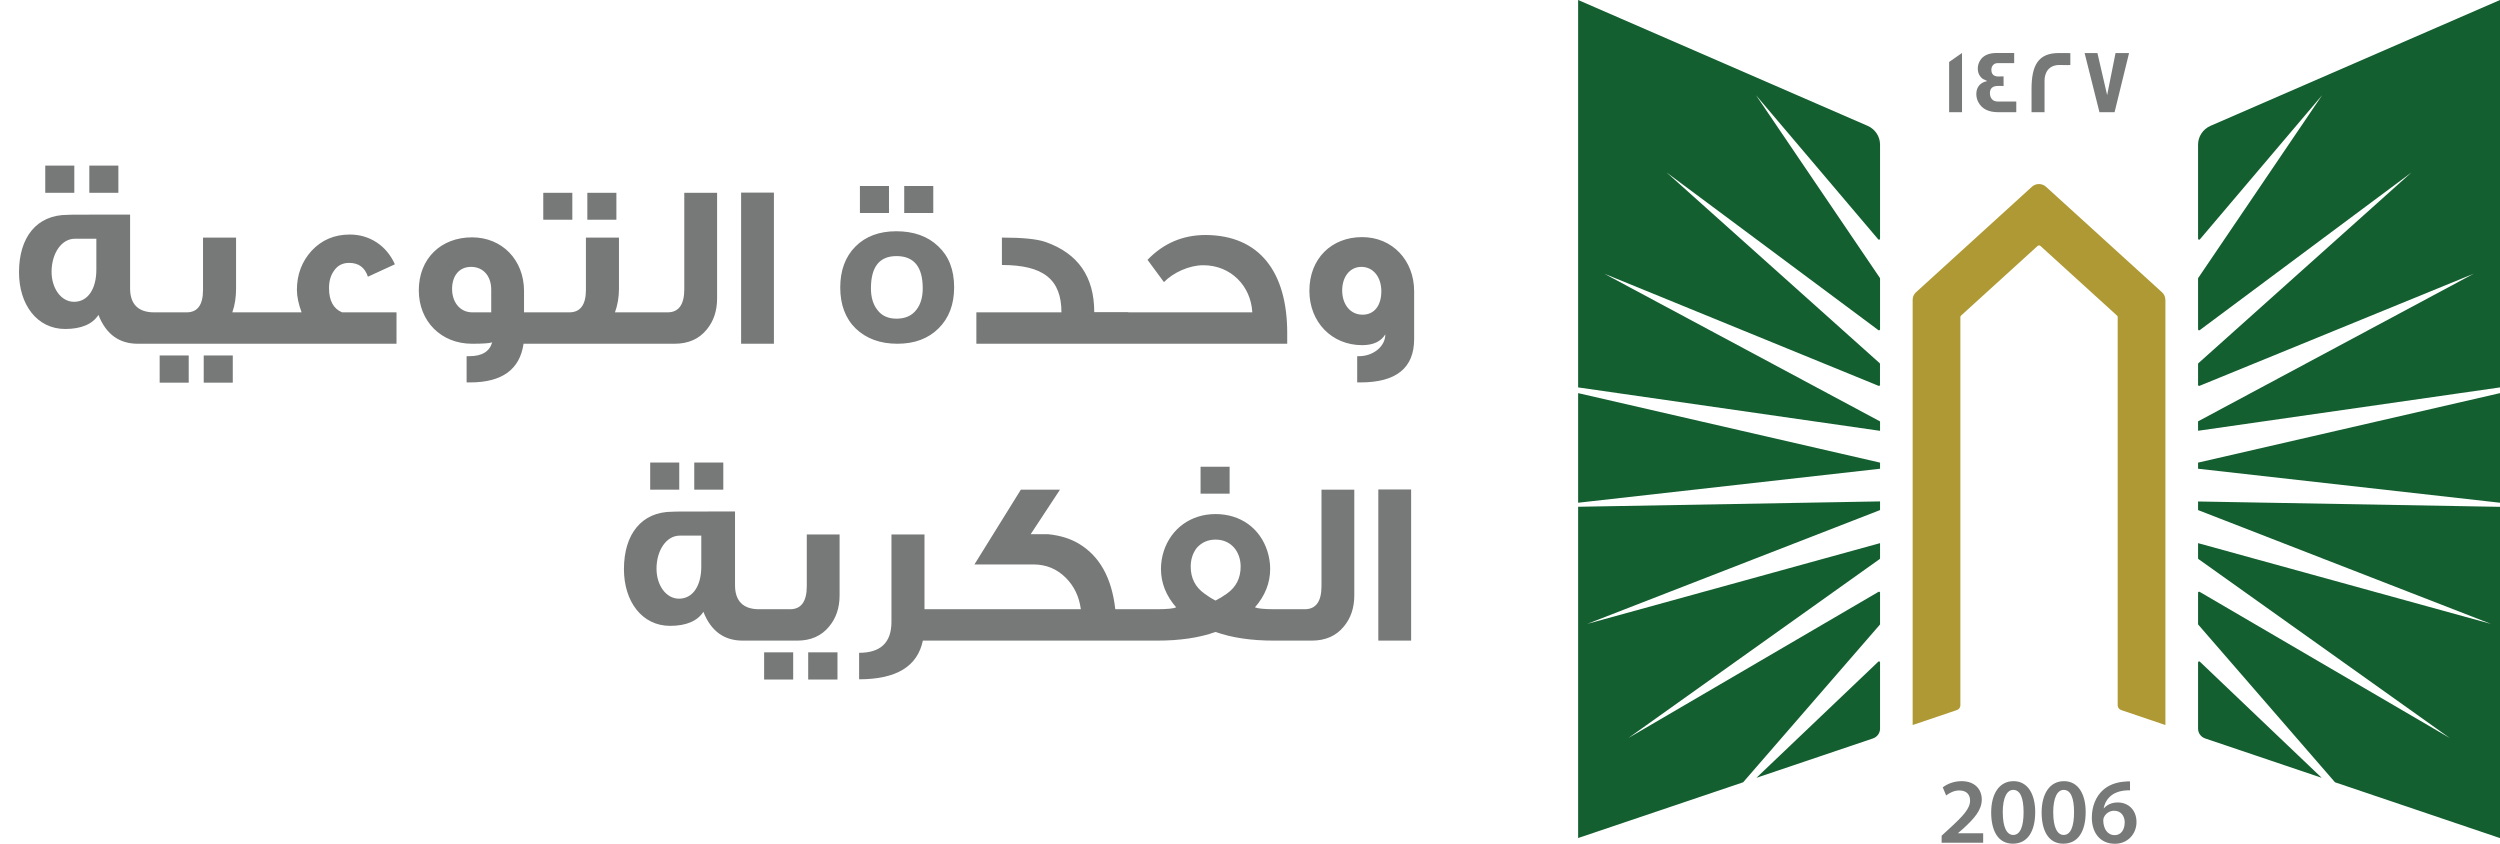
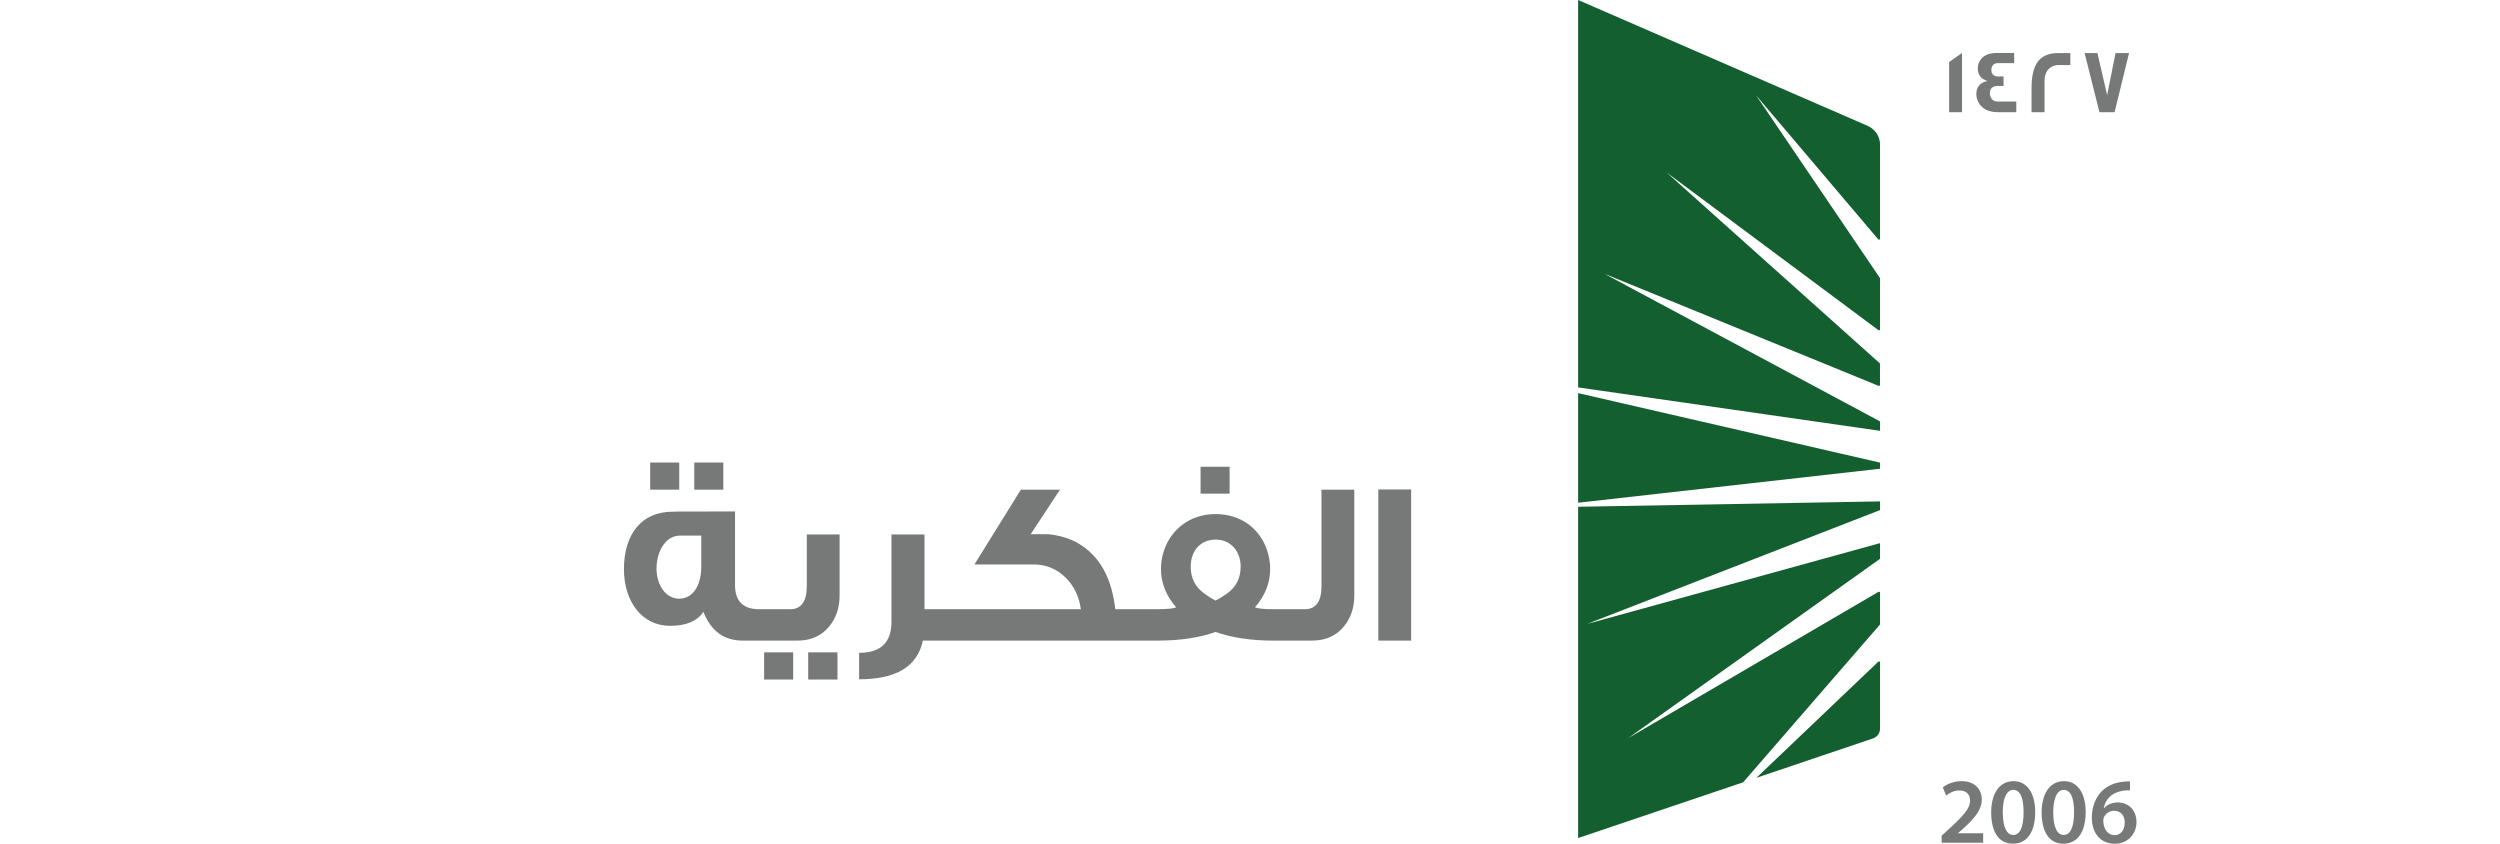
<svg xmlns="http://www.w3.org/2000/svg" width="160" height="54" viewBox="0 0 160 54" fill="none">
-   <path d="M7.576 12.34H5.716V10.6H7.576V12.34ZM4.756 12.34H2.896V10.6H4.756V12.34ZM10.936 22H8.821C7.621 22 6.781 21.385 6.301 20.155C5.926 20.74 5.206 21.055 4.171 21.055C2.371 21.055 1.216 19.495 1.216 17.425C1.216 15.19 2.341 13.75 4.321 13.75C4.321 13.735 5.656 13.735 8.326 13.735V18.46C8.326 19.45 8.836 19.99 9.856 19.99H10.936V22ZM6.166 17.26V15.28H4.786C3.931 15.28 3.301 16.225 3.301 17.395C3.301 18.445 3.901 19.315 4.741 19.315C5.626 19.315 6.166 18.49 6.166 17.26ZM17.313 22H10.563V19.99H11.943C12.648 19.99 12.993 19.51 12.993 18.55V15.205H15.108V18.475C15.108 19.03 15.033 19.525 14.868 19.99H17.313V22ZM14.898 24.49H13.038V22.75H14.898V24.49ZM12.078 24.49H10.218V22.75H12.078V24.49ZM25.377 22H16.932V19.99H19.302C19.107 19.465 19.002 18.985 19.002 18.55C19.002 17.575 19.317 16.735 19.947 16.045C20.592 15.355 21.402 15.01 22.392 15.01C23.667 15.01 24.747 15.73 25.272 16.915L23.547 17.71C23.352 17.125 22.962 16.825 22.347 16.825C21.927 16.825 21.597 16.99 21.372 17.335C21.162 17.62 21.057 17.995 21.057 18.445C21.057 19.24 21.342 19.765 21.897 19.99H25.377V22ZM35.488 22H33.508C33.268 23.65 32.128 24.475 30.088 24.475H29.863V22.795H30.043C30.853 22.795 31.333 22.495 31.498 21.91C31.333 21.97 30.913 22 30.208 22C28.243 22 26.803 20.575 26.803 18.58C26.803 16.555 28.213 15.19 30.208 15.19C32.128 15.19 33.538 16.63 33.538 18.625V19.99H35.488V22ZM31.438 19.99V18.535C31.438 17.65 30.913 17.08 30.148 17.08C29.353 17.08 28.933 17.695 28.933 18.49C28.933 19.345 29.443 19.99 30.223 19.99H31.438ZM39.449 14.065H37.589V12.34H39.449V14.065ZM36.629 14.065H34.769V12.34H36.629V14.065ZM41.819 22H35.054V19.99H36.434C37.139 19.99 37.499 19.51 37.499 18.55V15.205H39.614V18.475C39.614 19.03 39.524 19.525 39.359 19.99H41.819V22ZM45.894 19.105C45.894 19.9 45.669 20.56 45.234 21.085C44.739 21.7 44.049 22 43.164 22H41.184V19.99H42.729C43.434 19.99 43.794 19.495 43.794 18.52V12.34H45.894V19.105ZM49.531 22H47.431V12.325H49.531V22ZM59.73 13.63H57.87V11.905H59.73V13.63ZM56.895 13.63H55.035V11.905H56.895V13.63ZM61.065 18.385C61.065 19.48 60.735 20.35 60.075 21.01C59.415 21.67 58.53 22 57.435 22C56.325 22 55.44 21.67 54.765 21.025C54.105 20.38 53.775 19.495 53.775 18.4C53.775 17.305 54.105 16.42 54.75 15.775C55.395 15.13 56.265 14.8 57.36 14.8C58.47 14.8 59.37 15.115 60.045 15.76C60.72 16.39 61.065 17.26 61.065 18.385ZM59.055 18.46C59.055 17.08 58.5 16.39 57.375 16.39C56.28 16.39 55.74 17.08 55.74 18.46C55.74 19.015 55.875 19.48 56.145 19.825C56.43 20.215 56.85 20.395 57.375 20.395C57.93 20.395 58.35 20.215 58.65 19.825C58.92 19.48 59.055 19.015 59.055 18.46ZM72.207 22H62.487V19.99H67.932C67.932 17.89 66.792 16.96 64.122 16.96V15.205C65.442 15.205 66.372 15.295 66.927 15.49C68.997 16.225 70.032 17.71 70.032 19.975H72.207V22ZM82.382 22H71.657V19.99H80.147C80.057 18.295 78.767 16.975 77.012 16.975C76.112 16.975 75.092 17.44 74.492 18.055C74.282 17.77 73.937 17.305 73.442 16.63C74.462 15.565 75.707 15.04 77.162 15.04C80.597 15.055 82.382 17.395 82.382 21.31V22ZM90.505 21.7C90.505 23.545 89.365 24.475 87.07 24.475H86.86V22.795H86.995C87.835 22.795 88.66 22.21 88.66 21.4C88.375 21.865 87.88 22.09 87.175 22.09C85.24 22.09 83.8 20.62 83.8 18.61C83.8 16.555 85.21 15.175 87.175 15.175C89.11 15.175 90.505 16.66 90.505 18.64V21.7ZM88.405 18.64C88.405 17.725 87.88 17.08 87.13 17.08C86.395 17.08 85.9 17.71 85.9 18.595C85.9 19.435 86.38 20.14 87.205 20.14C87.955 20.14 88.405 19.555 88.405 18.64Z" fill="#777978" />
  <path d="M46.292 31.34H44.432V29.6H46.292V31.34ZM43.472 31.34H41.612V29.6H43.472V31.34ZM49.652 41H47.537C46.337 41 45.497 40.385 45.017 39.155C44.642 39.74 43.922 40.055 42.887 40.055C41.087 40.055 39.932 38.495 39.932 36.425C39.932 34.19 41.057 32.75 43.037 32.75C43.037 32.735 44.372 32.735 47.042 32.735V37.46C47.042 38.45 47.552 38.99 48.572 38.99H49.652V41ZM44.882 36.26V34.28H43.502C42.647 34.28 42.017 35.225 42.017 36.395C42.017 37.445 42.617 38.315 43.457 38.315C44.342 38.315 44.882 37.49 44.882 36.26ZM53.734 38.105C53.734 38.9 53.509 39.56 53.074 40.085C52.579 40.7 51.889 41 51.019 41H49.234V38.99H50.569C51.274 38.99 51.634 38.495 51.634 37.52V34.205H53.734V38.105ZM53.599 43.49H51.724V41.75H53.599V43.49ZM50.764 43.49H48.904V41.75H50.764V43.49ZM61.388 41H59.063C58.718 42.65 57.368 43.475 54.983 43.475V41.78C56.363 41.78 57.053 41.12 57.053 39.8V34.205H59.168V38.99H61.388V41ZM73.298 41H60.923V38.99H69.173C69.068 38.18 68.738 37.505 68.213 36.98C67.643 36.41 66.953 36.125 66.143 36.125H62.363L65.333 31.34H67.838L65.963 34.19H67.088C67.823 34.265 68.483 34.46 69.038 34.79C70.373 35.585 71.153 36.98 71.378 38.99H73.298V41ZM78.696 31.595H76.836V29.87H78.696V31.595ZM82.761 41H81.546C80.091 41 78.846 40.82 77.796 40.445C76.746 40.82 75.501 41 74.046 41H72.681V38.99H74.046C74.706 38.99 75.111 38.945 75.276 38.87C74.631 38.135 74.301 37.31 74.301 36.41C74.301 36.035 74.361 35.645 74.481 35.27C74.961 33.815 76.221 32.9 77.796 32.9C79.401 32.9 80.646 33.815 81.111 35.27C81.231 35.645 81.291 36.035 81.291 36.41C81.291 37.31 80.961 38.135 80.316 38.87C80.496 38.945 80.901 38.99 81.546 38.99H82.761V41ZM78.531 37.985C79.116 37.565 79.401 36.995 79.401 36.26C79.401 35.315 78.801 34.535 77.796 34.535C77.301 34.535 76.911 34.715 76.596 35.06C76.341 35.39 76.206 35.795 76.206 36.26C76.206 36.995 76.491 37.565 77.076 37.985C77.316 38.165 77.556 38.315 77.796 38.435C78.036 38.315 78.276 38.165 78.531 37.985ZM86.675 38.105C86.675 38.9 86.45 39.56 86.015 40.085C85.52 40.7 84.83 41 83.945 41H81.965V38.99H83.51C84.215 38.99 84.575 38.495 84.575 37.52V31.34H86.675V38.105ZM90.312 41H88.212V31.325H90.312V41Z" fill="#777978" />
  <path d="M120.323 32.645L101.577 39.93L120.323 34.761V35.73C120.323 35.751 120.311 35.771 120.295 35.783L104.213 47.234L120.222 37.879C120.266 37.855 120.323 37.882 120.323 37.935V39.938C120.323 39.938 120.32 39.97 120.308 39.982L111.561 50.066L101 53.634V32.433L120.323 32.09V32.645ZM120.21 42.348C120.251 42.307 120.323 42.335 120.323 42.395V46.635C120.323 46.916 120.14 47.166 119.872 47.259L112.41 49.78L120.21 42.348ZM120.323 29.608V29.999L101 32.175V25.16L120.323 29.608ZM119.535 8.057C120.011 8.266 120.323 8.737 120.323 9.256V15.277C120.323 15.337 120.247 15.365 120.206 15.317L112.382 6.09L120.312 17.787C120.313 17.79 120.323 17.812 120.323 17.823V21.077C120.323 21.129 120.262 21.161 120.218 21.129L106.66 11.037L120.3 23.245C120.302 23.248 120.319 23.274 120.319 23.293V24.633C120.319 24.681 120.271 24.709 120.227 24.693L102.676 17.518L120.323 26.97V27.573L101 24.794V0L119.535 8.057Z" fill="#135F30" />
-   <path d="M138.586 19.186V46.402L135.756 45.444C135.622 45.4 135.532 45.275 135.532 45.135V20.293C135.532 20.256 135.516 20.22 135.487 20.196L130.587 15.739C130.538 15.695 130.457 15.695 130.408 15.739L125.508 20.196C125.48 20.22 125.464 20.256 125.464 20.293V45.135C125.464 45.275 125.374 45.4 125.24 45.444L122.41 46.402V19.186C122.41 19.001 122.487 18.828 122.625 18.704L130.046 11.95C130.299 11.721 130.689 11.721 130.941 11.95L138.366 18.704C138.505 18.828 138.582 19.001 138.582 19.186H138.586Z" fill="#AF9934" />
-   <path d="M160 32.437V53.638L149.44 50.066L140.693 39.982C140.681 39.97 140.676 39.938 140.676 39.938V37.935C140.676 37.882 140.733 37.855 140.778 37.879L156.788 47.234L140.705 35.783C140.688 35.771 140.676 35.751 140.676 35.73V34.761L159.422 39.93L140.676 32.645V32.095L160 32.437ZM140.791 42.348L148.589 49.78L141.127 47.259C140.859 47.166 140.676 46.916 140.676 46.635V42.395C140.676 42.335 140.75 42.307 140.791 42.348ZM160 32.175L140.676 29.999V29.608L160 25.16V32.175ZM160 24.794L140.676 27.569V26.966L158.325 17.514L140.77 24.693C140.725 24.709 140.676 24.681 140.676 24.633V23.293C140.677 23.273 140.697 23.245 140.697 23.245L154.335 11.037L140.782 21.129C140.737 21.161 140.676 21.129 140.676 21.077V17.823C140.676 17.812 140.686 17.79 140.688 17.787L148.618 6.09L140.794 15.317C140.754 15.366 140.677 15.337 140.676 15.277V9.256C140.676 8.737 140.99 8.266 141.465 8.057L160 0V24.794Z" fill="#135F30" />
  <path d="M136.321 50.01V50.581C136.213 50.578 136.097 50.581 135.95 50.597C135.129 50.694 134.735 51.188 134.637 51.727H134.654C134.845 51.51 135.142 51.357 135.536 51.357C136.211 51.357 136.736 51.833 136.736 52.617C136.735 53.357 136.186 54.001 135.353 54.001C134.401 54 133.877 53.288 133.877 52.331C133.877 51.587 134.149 50.979 134.556 50.597C134.914 50.259 135.389 50.07 135.947 50.026C136.109 50.006 136.231 50.006 136.321 50.01ZM128.866 49.994C129.781 49.994 130.253 50.83 130.253 51.968C130.253 53.215 129.761 53.996 128.822 53.996C127.882 53.995 127.439 53.183 127.435 52.004C127.435 50.802 127.952 49.994 128.866 49.994ZM132.096 49.994C133.011 49.994 133.483 50.83 133.483 51.968C133.483 53.215 132.99 53.995 132.051 53.996C131.112 53.996 130.668 53.183 130.664 52.004C130.664 50.802 131.181 49.994 132.096 49.994ZM125.541 49.994C126.407 49.994 126.834 50.533 126.834 51.169C126.834 51.848 126.342 52.395 125.655 53.023L125.317 53.316V53.329H126.923V53.936H124.272L124.264 53.931V53.485L124.728 53.059C125.647 52.218 126.081 51.752 126.085 51.241C126.085 50.891 125.898 50.589 125.386 50.589C125.041 50.589 124.748 50.762 124.553 50.911L124.337 50.392C124.618 50.171 125.045 49.994 125.541 49.994ZM135.3 51.888C135.019 51.888 134.771 52.057 134.657 52.291C134.629 52.347 134.609 52.419 134.609 52.52C134.621 53.031 134.865 53.449 135.345 53.449C135.727 53.449 135.979 53.119 135.979 52.653L135.984 52.657C135.984 52.21 135.735 51.888 135.3 51.888ZM128.846 50.553C128.452 50.553 128.175 51.035 128.175 52.001L128.179 52.004C128.179 52.95 128.439 53.437 128.846 53.437C129.285 53.437 129.509 52.914 129.509 51.985C129.509 51.056 129.293 50.553 128.846 50.553ZM132.075 50.553C131.681 50.553 131.405 51.035 131.405 52.001L131.408 52.004C131.408 52.95 131.669 53.437 132.075 53.437C132.514 53.437 132.739 52.914 132.739 51.985C132.739 51.056 132.523 50.553 132.075 50.553ZM136.329 50.581L136.321 50.585V50.581C136.323 50.582 136.327 50.581 136.329 50.581Z" fill="#777978" />
  <path d="M125.569 7.18H124.744V3.966L125.569 3.391V7.18ZM128.908 4.042H127.834C127.603 4.042 127.448 4.232 127.448 4.465C127.448 4.754 127.603 4.895 127.904 4.895C127.921 4.895 127.973 4.895 128.07 4.891H128.229V5.507C128.229 5.507 128.164 5.506 128.062 5.498H127.883C127.534 5.498 127.354 5.651 127.354 5.957C127.354 6.263 127.525 6.496 127.842 6.496H129.042V7.172L129.038 7.18H127.875C127.257 7.18 126.833 6.963 126.61 6.532C126.529 6.375 126.484 6.202 126.484 6.021C126.484 5.575 126.733 5.273 127.188 5.188C127.123 5.164 127.025 5.116 126.903 5.052C126.683 4.887 126.578 4.665 126.578 4.38C126.578 4.203 126.627 4.038 126.716 3.886C126.911 3.556 127.269 3.391 127.786 3.391H128.908V4.042ZM131.758 3.395C132.226 3.395 132.47 3.394 132.502 3.402V4.159H132.499C132.499 4.159 132.437 4.167 132.328 4.167C132.21 4.167 132.035 4.159 131.807 4.159C131.116 4.159 130.851 4.653 130.851 5.156V7.18H130.018V5.703C130.018 4.203 130.429 3.395 131.758 3.395ZM134.857 6.086L135.394 3.395H136.26L135.333 7.18H134.365L133.414 3.395H134.235L134.857 6.086Z" fill="#777978" />
</svg>